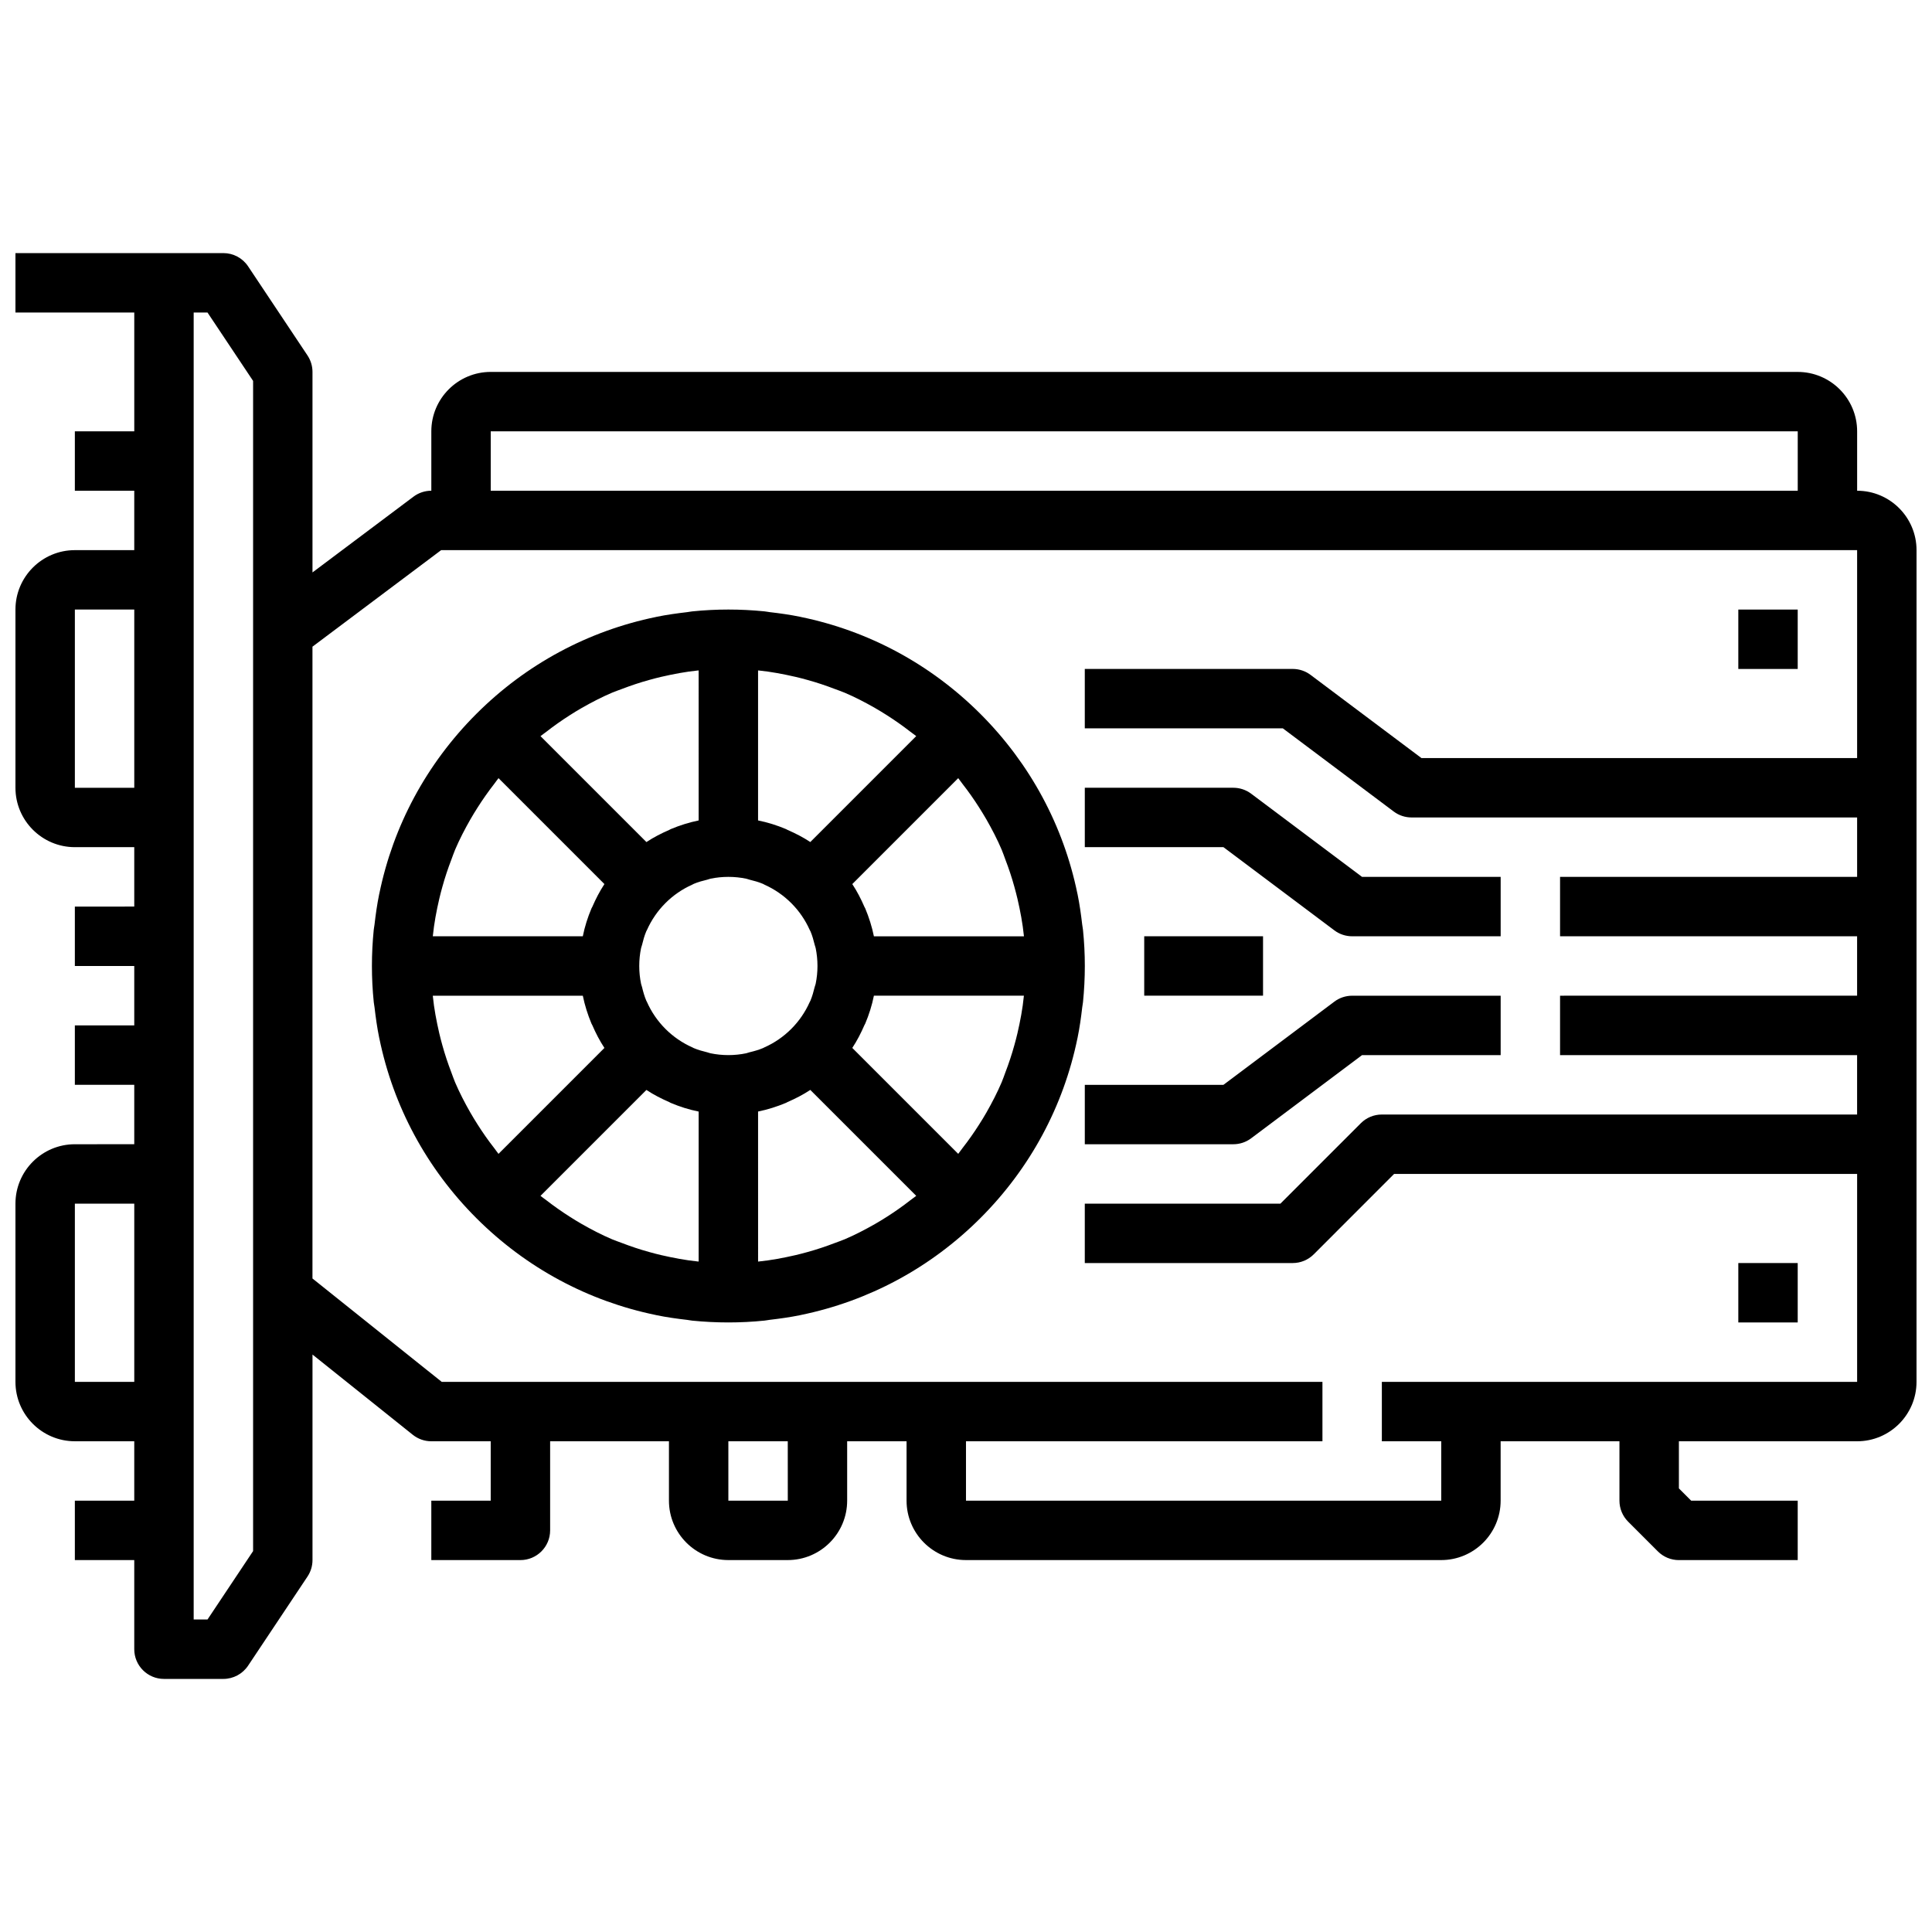
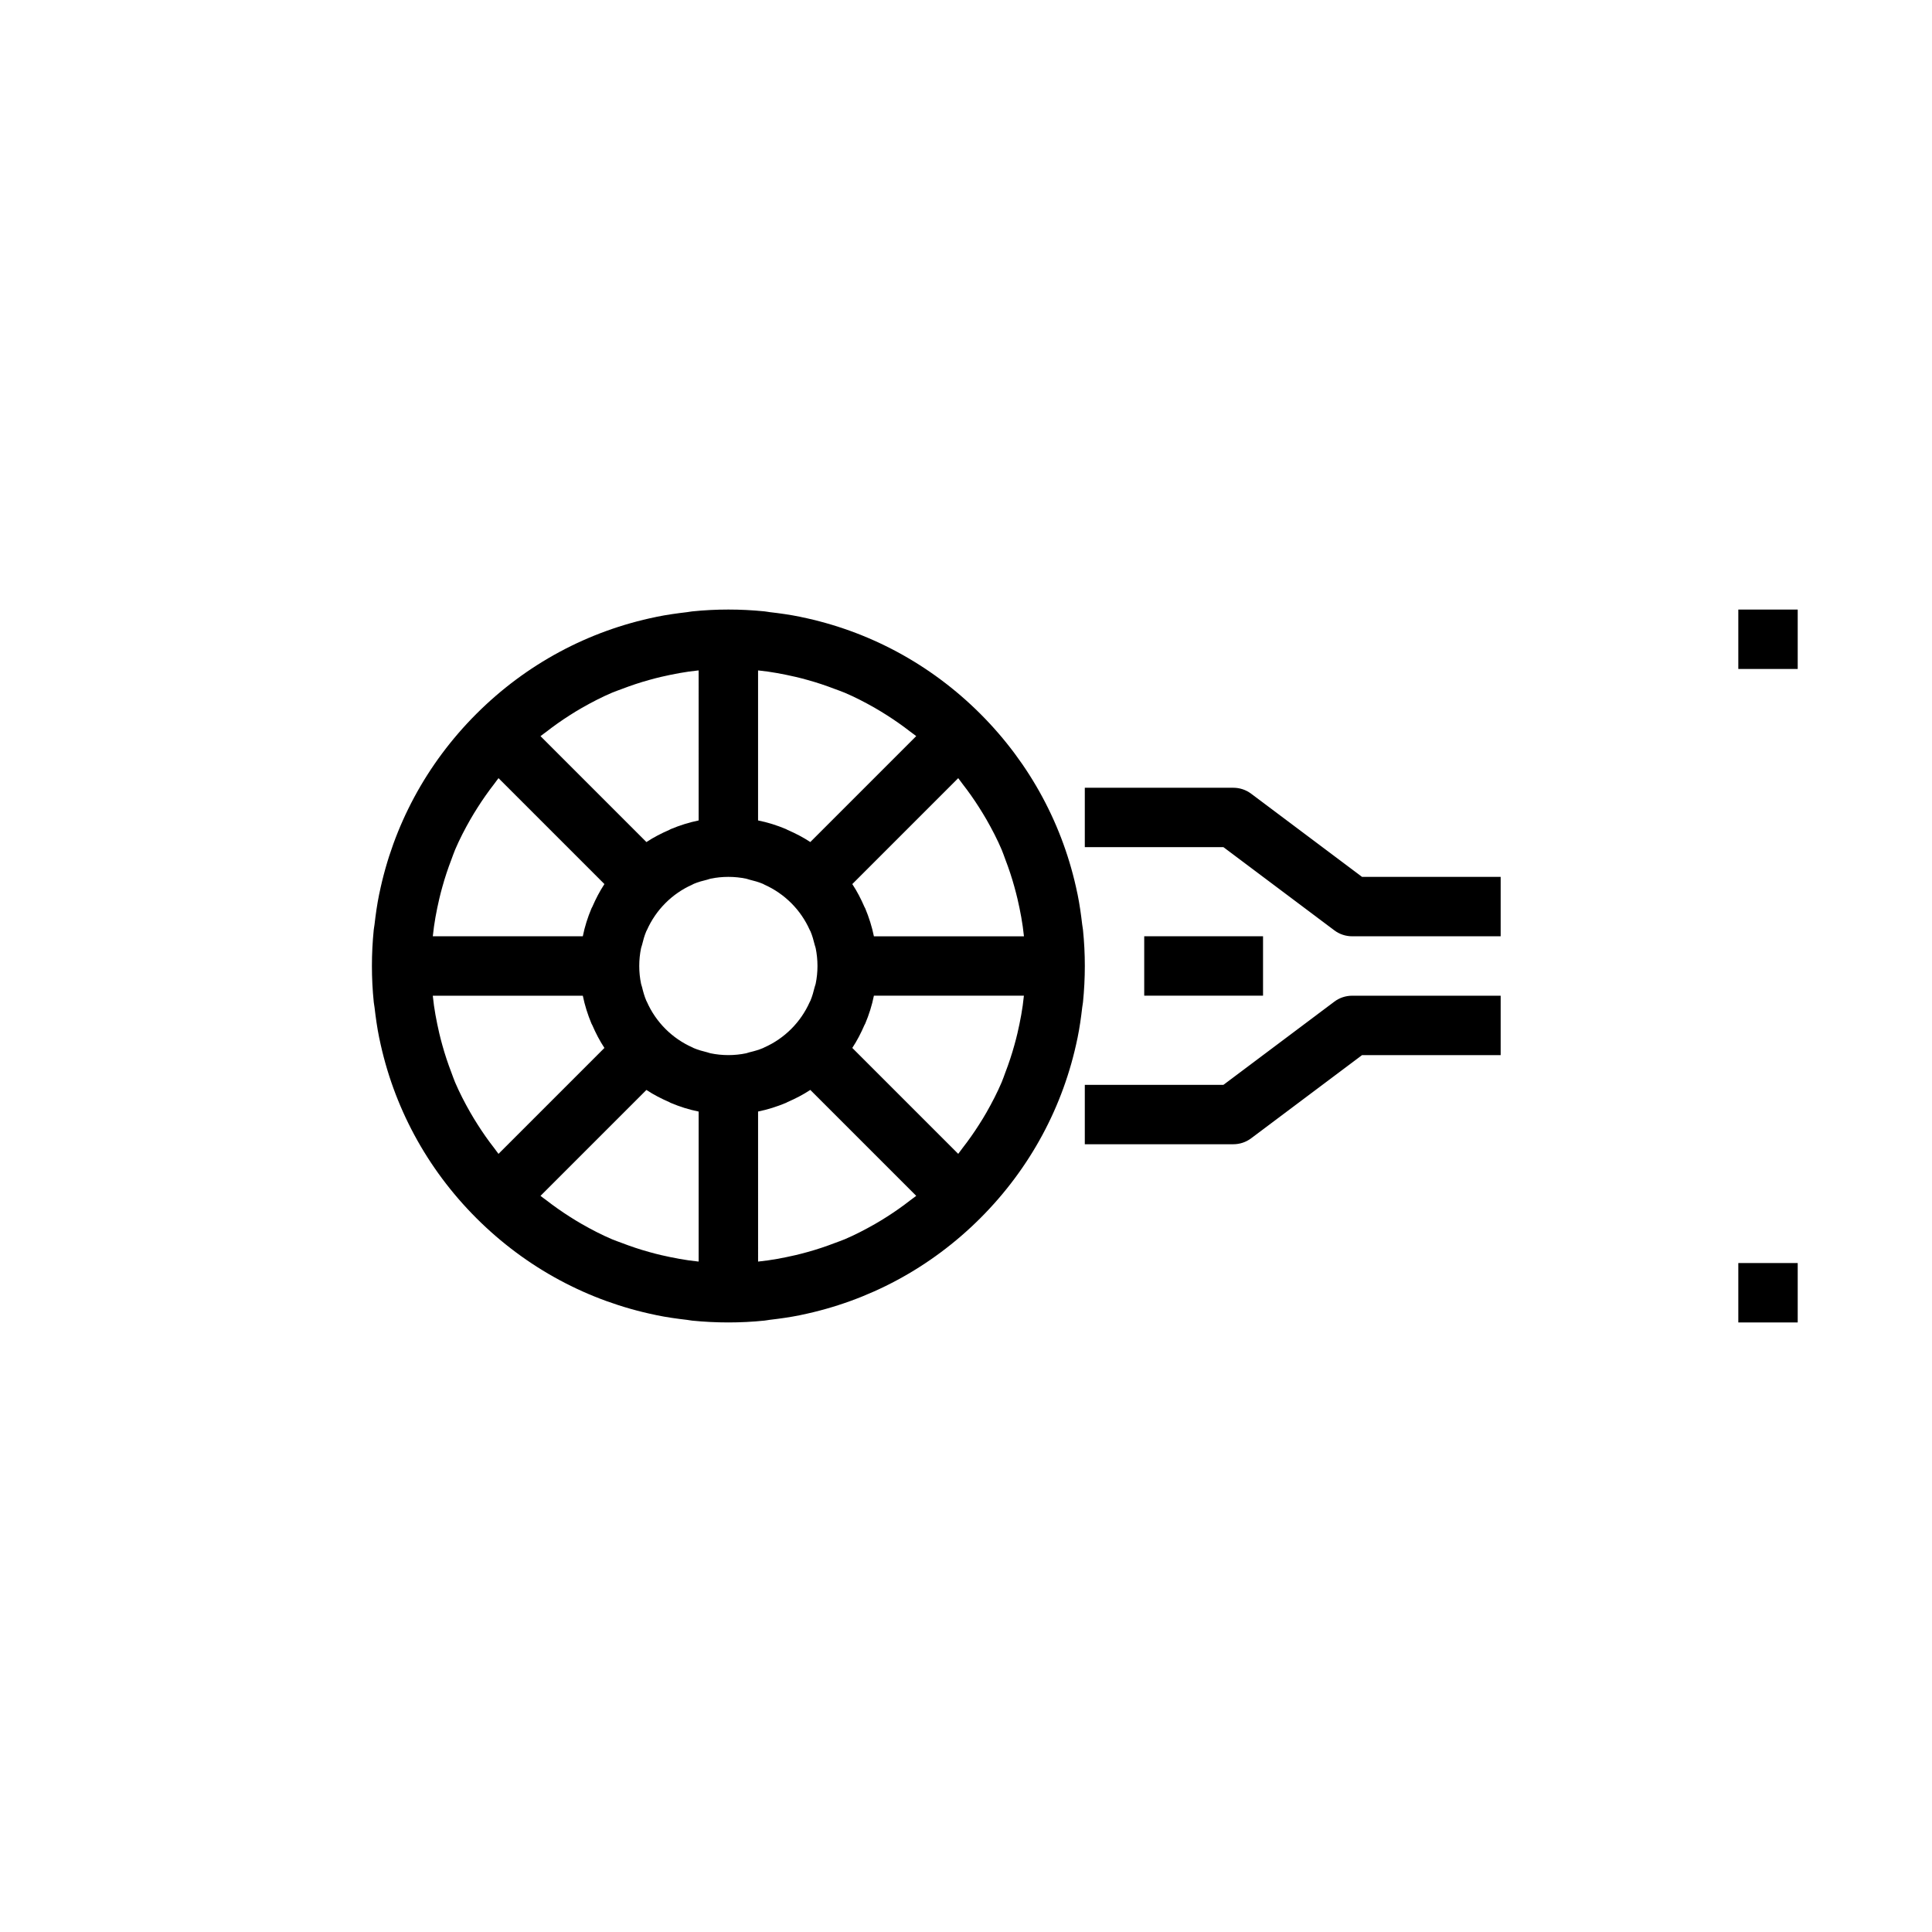
<svg xmlns="http://www.w3.org/2000/svg" width="800px" height="800px" version="1.1" viewBox="144 144 512 512">
  <defs>
    <clipPath id="a">
-       <path d="m148.09 211h503.81v378h-503.81z" />
-     </clipPath>
+       </clipPath>
  </defs>
  <g clip-path="url(#a)">
-     <path d="m636.16 274.05v-15.742c0-8.684-7.062-15.742-15.742-15.742l-346.37-0.004c-8.684 0-15.742 7.062-15.742 15.742v15.742c-1.699 0-3.363 0.551-4.723 1.574l-26.77 20.078v-53.137c0-1.551-0.465-3.078-1.324-4.367l-15.742-23.617c-1.461-2.191-3.918-3.504-6.547-3.504h-55.105v15.742h31.488v31.488h-15.746v15.742h15.742v15.742l-15.742 0.004c-8.684 0-15.742 7.062-15.742 15.742v47.23c0 8.684 7.062 15.742 15.742 15.742h15.742v15.742l-15.742 0.008v15.742h15.742v15.742l-15.742 0.004v15.742h15.742v15.742l-15.742 0.004c-8.684 0-15.742 7.062-15.742 15.742v47.23c0 8.684 7.062 15.742 15.742 15.742h15.742v15.742l-15.742 0.008v15.742h15.742v23.617c0 4.344 3.527 7.871 7.871 7.871h15.742c2.629 0 5.086-1.316 6.551-3.504l15.742-23.617c0.863-1.297 1.328-2.816 1.328-4.367v-54.473l26.566 21.254c1.406 1.125 3.137 1.73 4.922 1.73h15.742v15.742h-15.742v15.742h23.617c4.344 0 7.871-3.527 7.871-7.871v-23.617h31.488v15.742c0 8.684 7.062 15.742 15.742 15.742h15.742c8.684 0 15.742-7.062 15.742-15.742v-15.742h15.742v15.742c0 8.684 7.062 15.742 15.742 15.742h125.95c8.684 0 15.742-7.062 15.742-15.742v-15.742h31.488v15.742c0 2.086 0.828 4.094 2.305 5.566l7.871 7.871c1.484 1.488 3.484 2.312 5.578 2.312h31.488v-15.742h-28.23l-3.258-3.258v-12.488h47.23c8.684 0 15.742-7.062 15.742-15.742l0.004-220.42c0-8.684-7.059-15.742-15.742-15.742zm-362.11-15.746h346.37v15.742l-346.37 0.004zm-110.21 94.465v-47.23h15.742v47.23zm0 157.44v-47.23h15.742v47.23zm47.234 44.848-12.082 18.129h-3.664v-346.37h3.66l12.086 18.129zm141.7-13.359h-15.75v-15.742h15.742zm157.43-31.488v15.742h15.742v15.742l-125.95 0.004v-15.742h94.465v-15.742l-233.4-0.004-34.254-27.395v-167.44l34.109-25.586h375.24v55.105h-115.46l-29.387-22.043c-1.359-1.023-3.012-1.574-4.723-1.574h-55.105v15.742h52.484l29.387 22.043c1.363 1.023 3.016 1.574 4.723 1.574h118.08v15.742l-78.723 0.004v15.742h78.719v15.742l-78.719 0.004v15.742h78.719v15.742l-125.95 0.004c-2.094 0-4.094 0.828-5.566 2.305l-21.309 21.312h-51.844v15.742h55.105c2.094 0 4.094-0.828 5.566-2.305l21.305-21.312h122.7v55.105z" />
-   </g>
+     </g>
  <path d="m429.57 419c0.543-2.652 0.922-5.344 1.234-8.062 0.055-0.457 0.156-0.906 0.203-1.371 0.316-3.16 0.484-6.348 0.484-9.566s-0.164-6.406-0.488-9.574c-0.047-0.465-0.148-0.906-0.203-1.371-0.316-2.707-0.691-5.406-1.234-8.062-0.016-0.062-0.031-0.125-0.047-0.195-3.676-17.91-12.469-34.379-25.695-47.602-13.234-13.227-29.691-22.02-47.602-25.695-0.062-0.016-0.125-0.031-0.195-0.047-2.652-0.543-5.344-0.922-8.062-1.234-0.457-0.055-0.906-0.156-1.371-0.203-3.16-0.316-6.348-0.48-9.566-0.48s-6.406 0.164-9.574 0.488c-0.465 0.047-0.906 0.148-1.371 0.203-2.707 0.316-5.406 0.691-8.062 1.234-0.062 0.016-0.125 0.031-0.195 0.047-17.91 3.676-34.379 12.469-47.602 25.695-13.227 13.234-22.02 29.691-25.695 47.602-0.016 0.062-0.031 0.125-0.047 0.195-0.543 2.652-0.922 5.344-1.234 8.062-0.055 0.457-0.156 0.906-0.203 1.371-0.316 3.156-0.48 6.344-0.48 9.566 0 3.219 0.164 6.406 0.488 9.574 0.047 0.465 0.148 0.906 0.203 1.371 0.316 2.707 0.691 5.406 1.234 8.062 0.016 0.062 0.031 0.125 0.047 0.195 3.676 17.91 12.469 34.379 25.695 47.602 13.234 13.227 29.691 22.02 47.602 25.695 0.062 0.016 0.125 0.031 0.195 0.047 2.652 0.543 5.344 0.922 8.062 1.234 0.457 0.055 0.906 0.156 1.371 0.203 3.156 0.312 6.344 0.477 9.566 0.477 3.219 0 6.406-0.164 9.574-0.488 0.465-0.047 0.906-0.148 1.371-0.203 2.707-0.316 5.406-0.691 8.062-1.234 0.062-0.016 0.125-0.031 0.195-0.047 17.91-3.676 34.379-12.469 47.602-25.695 13.227-13.234 22.02-29.691 25.695-47.602 0.012-0.062 0.027-0.125 0.043-0.191zm-15.934-1.188c-0.242 1.047-0.52 2.086-0.805 3.117-0.684 2.488-1.496 4.93-2.418 7.328-0.324 0.844-0.598 1.707-0.953 2.535-1.172 2.754-2.559 5.422-4.047 8.039-0.621 1.094-1.281 2.156-1.961 3.219-1.348 2.117-2.793 4.18-4.352 6.172-0.402 0.512-0.754 1.055-1.164 1.559l-28.07-28.07c1.266-1.914 2.305-3.945 3.211-6.031 0.062-0.141 0.148-0.262 0.211-0.395 1.008-2.387 1.793-4.856 2.305-7.414h39.746c0 0.039 0 0.078-0.008 0.117-0.324 3.332-0.949 6.598-1.695 9.824zm-34.551 48.617c-1.062 0.676-2.133 1.34-3.227 1.961-2.59 1.473-5.234 2.852-7.965 4.016-0.867 0.371-1.762 0.66-2.644 1-2.379 0.914-4.801 1.723-7.266 2.402-1.047 0.293-2.094 0.566-3.148 0.812-3.227 0.738-6.488 1.371-9.816 1.699-0.039 0.008-0.078 0-0.117 0.008l-0.004-39.758c2.551-0.52 5.031-1.309 7.414-2.305 0.141-0.055 0.262-0.148 0.395-0.211 2.086-0.906 4.117-1.945 6.031-3.211l28.07 28.07c-0.504 0.41-1.047 0.762-1.559 1.164-1.992 1.559-4.055 3.008-6.164 4.352zm-50.051 11.887c-3.328-0.332-6.59-0.961-9.816-1.699-1.062-0.242-2.109-0.52-3.148-0.812-2.465-0.676-4.887-1.488-7.266-2.402-0.883-0.34-1.777-0.629-2.644-1-2.731-1.164-5.375-2.535-7.965-4.016-1.094-0.621-2.164-1.289-3.227-1.961-2.117-1.348-4.172-2.793-6.172-4.344-0.512-0.402-1.055-0.754-1.559-1.164l28.07-28.07c1.914 1.266 3.945 2.305 6.031 3.211 0.141 0.062 0.262 0.148 0.395 0.211 2.387 1.008 4.856 1.793 7.414 2.305v39.746c-0.035-0.004-0.074-0.004-0.113-0.004zm-64.414-47.453c-0.371-0.867-0.66-1.762-1-2.644-0.914-2.379-1.723-4.801-2.402-7.266-0.293-1.047-0.566-2.094-0.812-3.148-0.738-3.227-1.371-6.488-1.699-9.816-0.008-0.039 0-0.078-0.008-0.117h39.754c0.52 2.551 1.309 5.031 2.305 7.414 0.055 0.141 0.148 0.262 0.211 0.395 0.906 2.086 1.945 4.117 3.211 6.031l-28.07 28.07c-0.41-0.504-0.762-1.047-1.164-1.559-1.559-1.992-3-4.055-4.344-6.172-0.676-1.062-1.34-2.133-1.961-3.227-1.48-2.582-2.848-5.227-4.019-7.961zm-4.207-48.664c0.242-1.062 0.52-2.109 0.812-3.148 0.676-2.465 1.488-4.887 2.402-7.266 0.34-0.883 0.629-1.777 1-2.644 1.164-2.731 2.535-5.375 4.016-7.965 0.621-1.094 1.289-2.164 1.961-3.227 1.348-2.117 2.793-4.172 4.344-6.172 0.402-0.512 0.754-1.055 1.164-1.559l28.07 28.07c-1.266 1.914-2.305 3.945-3.211 6.031-0.062 0.141-0.148 0.262-0.211 0.395-1.008 2.383-1.797 4.859-2.309 7.41h-39.746c0-0.039 0-0.078 0.008-0.117 0.332-3.328 0.953-6.59 1.699-9.809zm34.551-48.633c1.062-0.676 2.133-1.34 3.227-1.961 2.59-1.473 5.234-2.852 7.965-4.016 0.867-0.371 1.762-0.66 2.644-1 2.379-0.914 4.801-1.723 7.266-2.402 1.047-0.293 2.094-0.566 3.148-0.812 3.227-0.738 6.488-1.371 9.816-1.699 0.039-0.008 0.078 0 0.117-0.008l0.004 39.758c-2.551 0.52-5.031 1.309-7.414 2.305-0.141 0.055-0.262 0.148-0.395 0.211-2.086 0.906-4.117 1.945-6.031 3.211l-28.07-28.07c0.504-0.41 1.047-0.762 1.559-1.164 1.992-1.559 4.055-3.004 6.164-4.352zm50.051-11.887c3.328 0.332 6.59 0.961 9.816 1.699 1.062 0.242 2.109 0.52 3.148 0.812 2.465 0.676 4.887 1.488 7.266 2.402 0.883 0.34 1.777 0.629 2.644 1 2.731 1.164 5.375 2.535 7.965 4.016 1.094 0.621 2.164 1.289 3.227 1.961 2.117 1.348 4.172 2.793 6.172 4.344 0.512 0.402 1.055 0.754 1.559 1.164l-28.07 28.07c-1.914-1.266-3.945-2.305-6.031-3.211-0.141-0.062-0.262-0.148-0.395-0.211-2.387-1.004-4.867-1.789-7.418-2.301v-39.746h0.117zm64.449 47.523c0.355 0.828 0.629 1.691 0.953 2.535 0.922 2.402 1.738 4.84 2.418 7.328 0.285 1.031 0.559 2.07 0.805 3.117 0.746 3.227 1.371 6.496 1.707 9.832 0 0.039 0 0.078 0.008 0.117h-39.758c-0.52-2.551-1.309-5.031-2.305-7.414-0.055-0.141-0.148-0.262-0.211-0.395-0.906-2.086-1.945-4.117-3.211-6.031l28.07-28.07c0.41 0.504 0.762 1.047 1.164 1.559 1.559 1.992 3.008 4.055 4.352 6.172 0.668 1.062 1.332 2.125 1.961 3.219 1.488 2.609 2.875 5.269 4.047 8.031zm-63.27 52.555c-1.156 0.488-2.387 0.828-3.629 1.125-0.285 0.07-0.543 0.188-0.828 0.25-1.516 0.316-3.098 0.48-4.711 0.48-1.613 0-3.195-0.164-4.723-0.48-0.293-0.055-0.551-0.18-0.836-0.25-1.234-0.301-2.465-0.637-3.613-1.125-0.117-0.047-0.211-0.125-0.332-0.172-5.383-2.379-9.707-6.699-12.082-12.082-0.047-0.109-0.125-0.211-0.172-0.332-0.488-1.148-0.828-2.379-1.125-3.613-0.07-0.285-0.195-0.551-0.25-0.836-0.32-1.527-0.484-3.109-0.484-4.723s0.164-3.195 0.48-4.723c0.055-0.285 0.18-0.543 0.25-0.828 0.301-1.242 0.637-2.473 1.125-3.629 0.055-0.125 0.133-0.234 0.188-0.355 2.379-5.352 6.668-9.652 12.012-12.027 0.133-0.062 0.25-0.148 0.387-0.203 1.148-0.488 2.371-0.82 3.606-1.117 0.293-0.07 0.559-0.195 0.852-0.262 1.523-0.309 3.106-0.473 4.719-0.473 1.613 0 3.195 0.164 4.723 0.48 0.285 0.055 0.551 0.18 0.836 0.25 1.234 0.301 2.465 0.637 3.613 1.125 0.141 0.062 0.27 0.156 0.41 0.219 5.312 2.379 9.59 6.644 11.965 11.965 0.062 0.141 0.156 0.27 0.219 0.41 0.488 1.148 0.82 2.379 1.125 3.613 0.07 0.285 0.195 0.551 0.25 0.836 0.309 1.52 0.473 3.102 0.473 4.719 0 1.613-0.164 3.195-0.48 4.723-0.062 0.293-0.188 0.559-0.262 0.852-0.301 1.234-0.637 2.457-1.117 3.606-0.055 0.133-0.148 0.25-0.203 0.387-2.379 5.344-6.676 9.645-12.027 12.012-0.117 0.043-0.227 0.133-0.355 0.18z" />
  <path d="m497.61 390.55c1.363 1.023 3.016 1.574 4.723 1.574h39.359v-15.742h-36.738l-29.387-22.043c-1.363-1.023-3.016-1.574-4.723-1.574h-39.359v15.742h36.738z" />
  <path d="m497.61 409.45-29.387 22.043h-36.738v15.742h39.359c1.707 0 3.363-0.551 4.723-1.574l29.387-22.043h36.738v-15.742h-39.359c-1.711 0-3.363 0.551-4.723 1.574z" />
  <path d="m447.23 392.12h31.488v15.742h-31.488z" />
  <path d="m604.67 305.54h15.742v15.742h-15.742z" />
  <path d="m604.67 478.72h15.742v15.742h-15.742z" />
</svg>